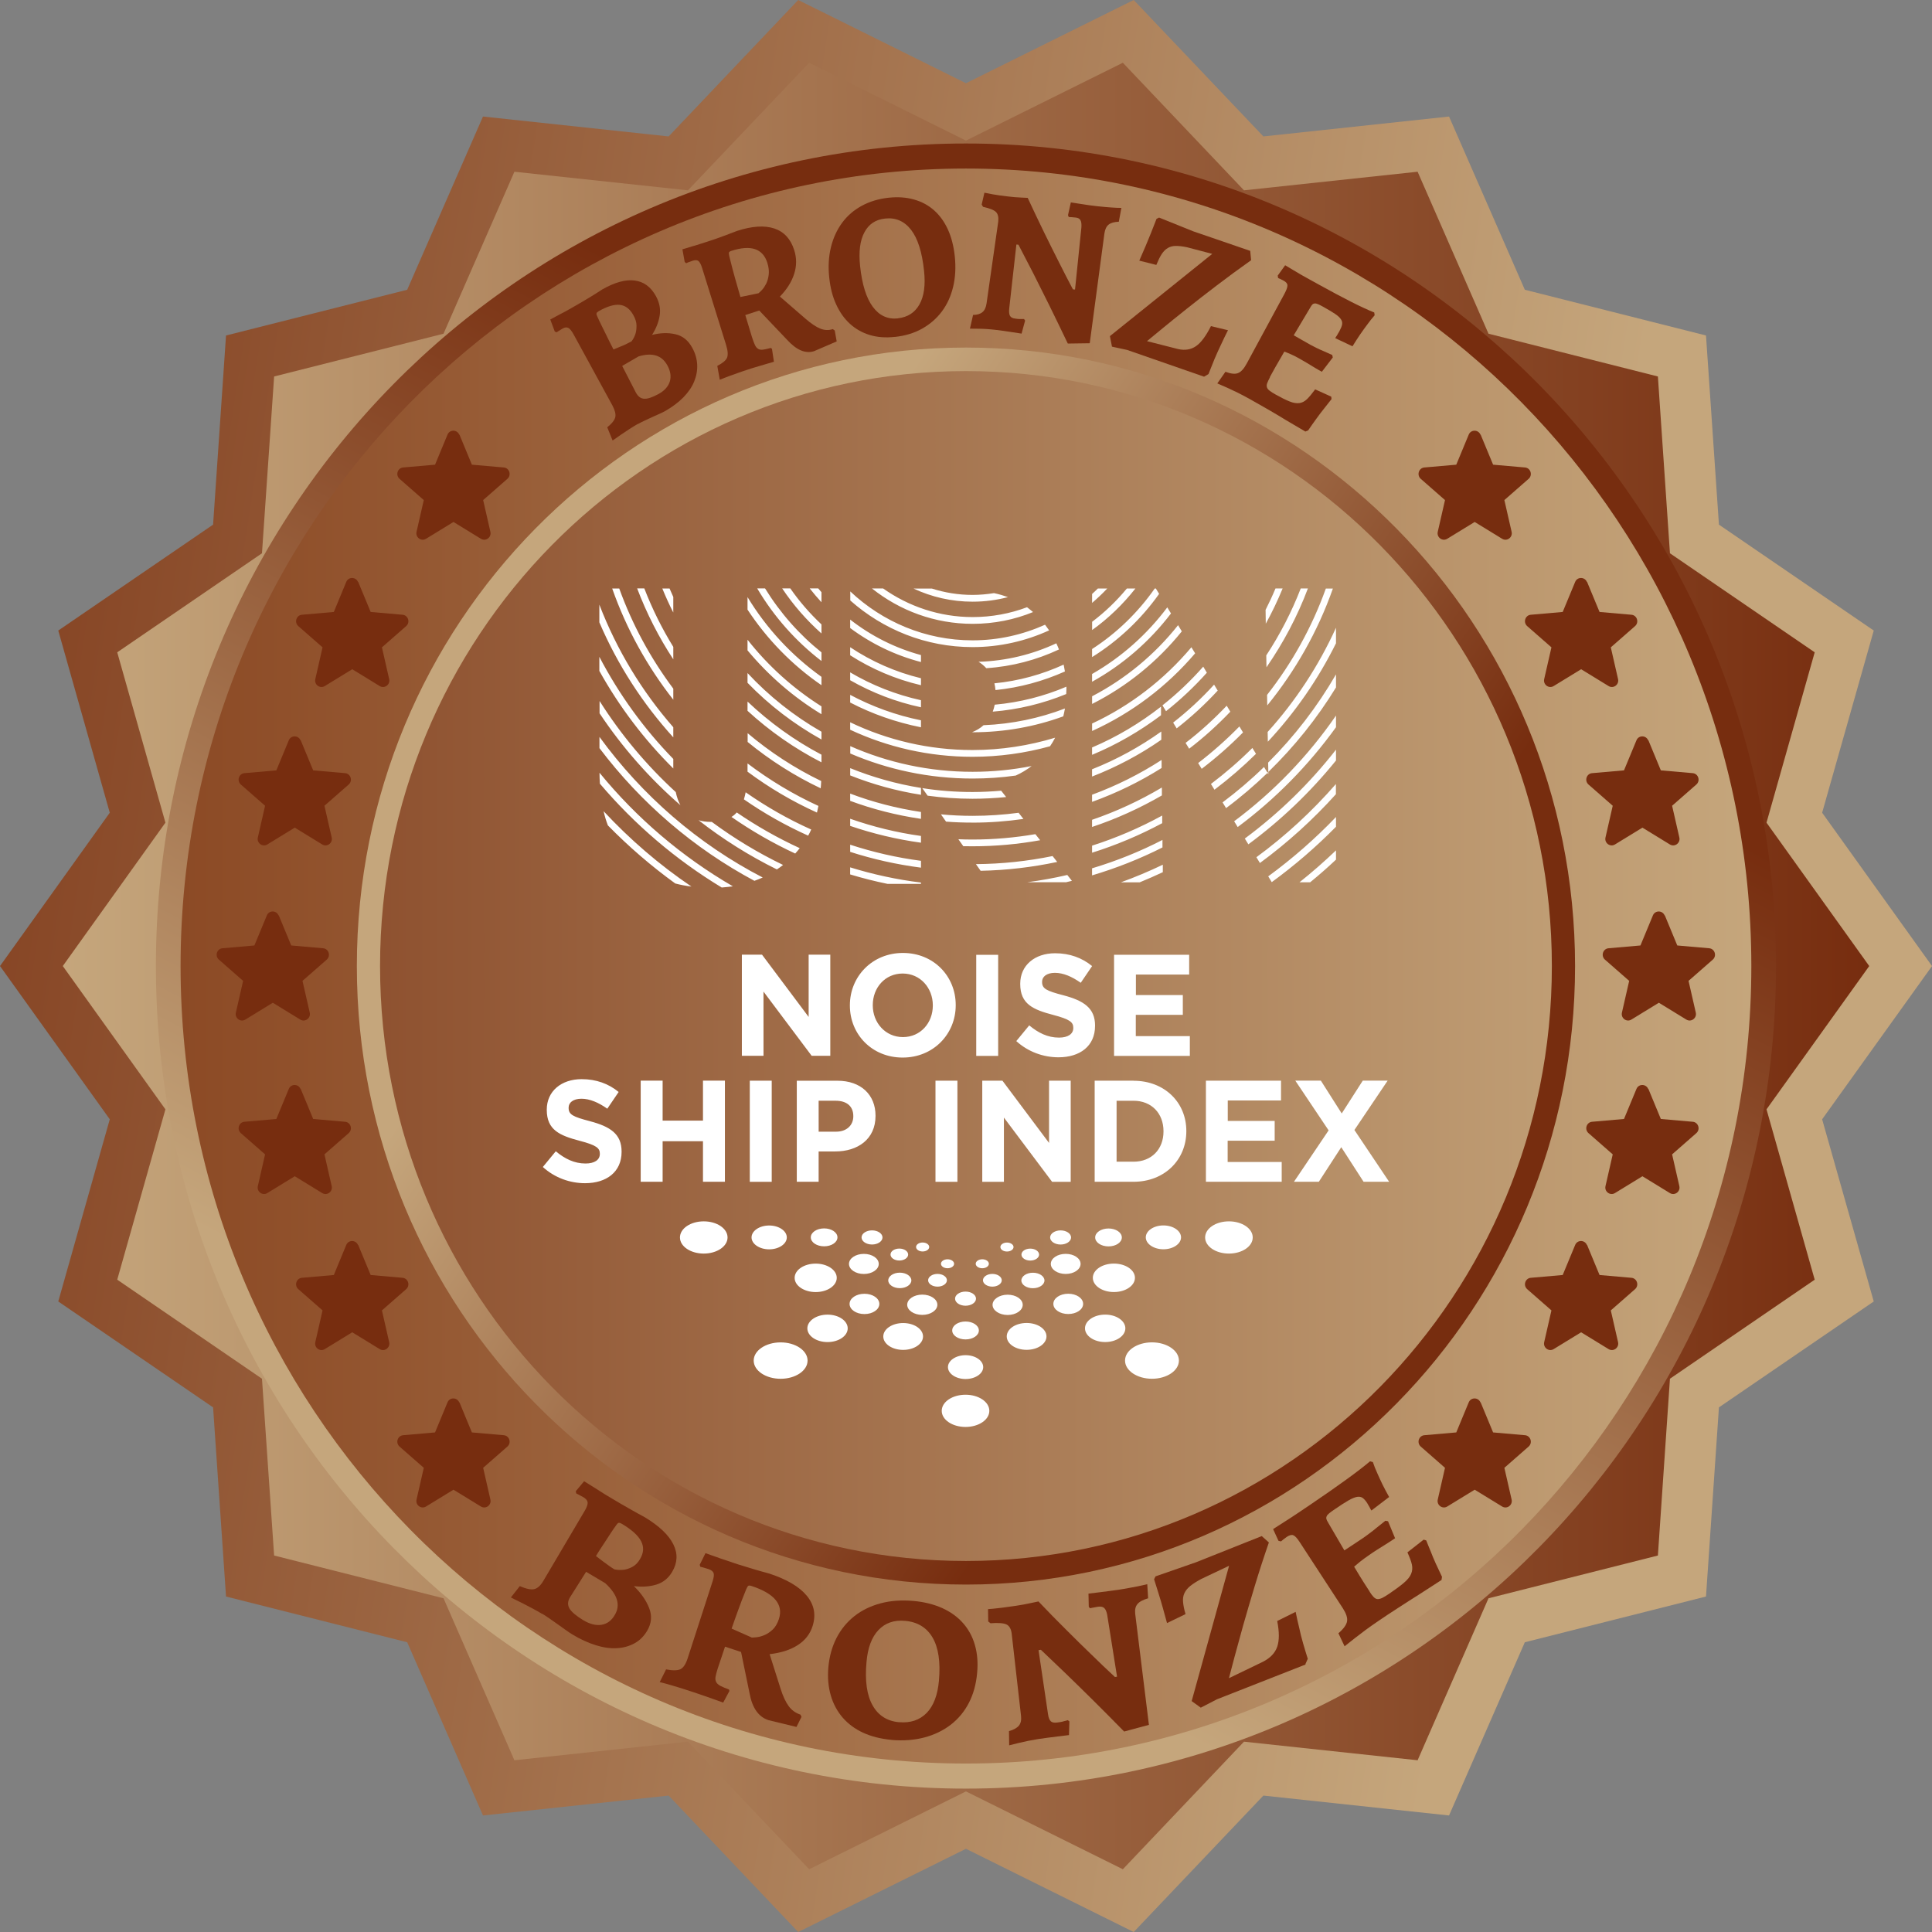
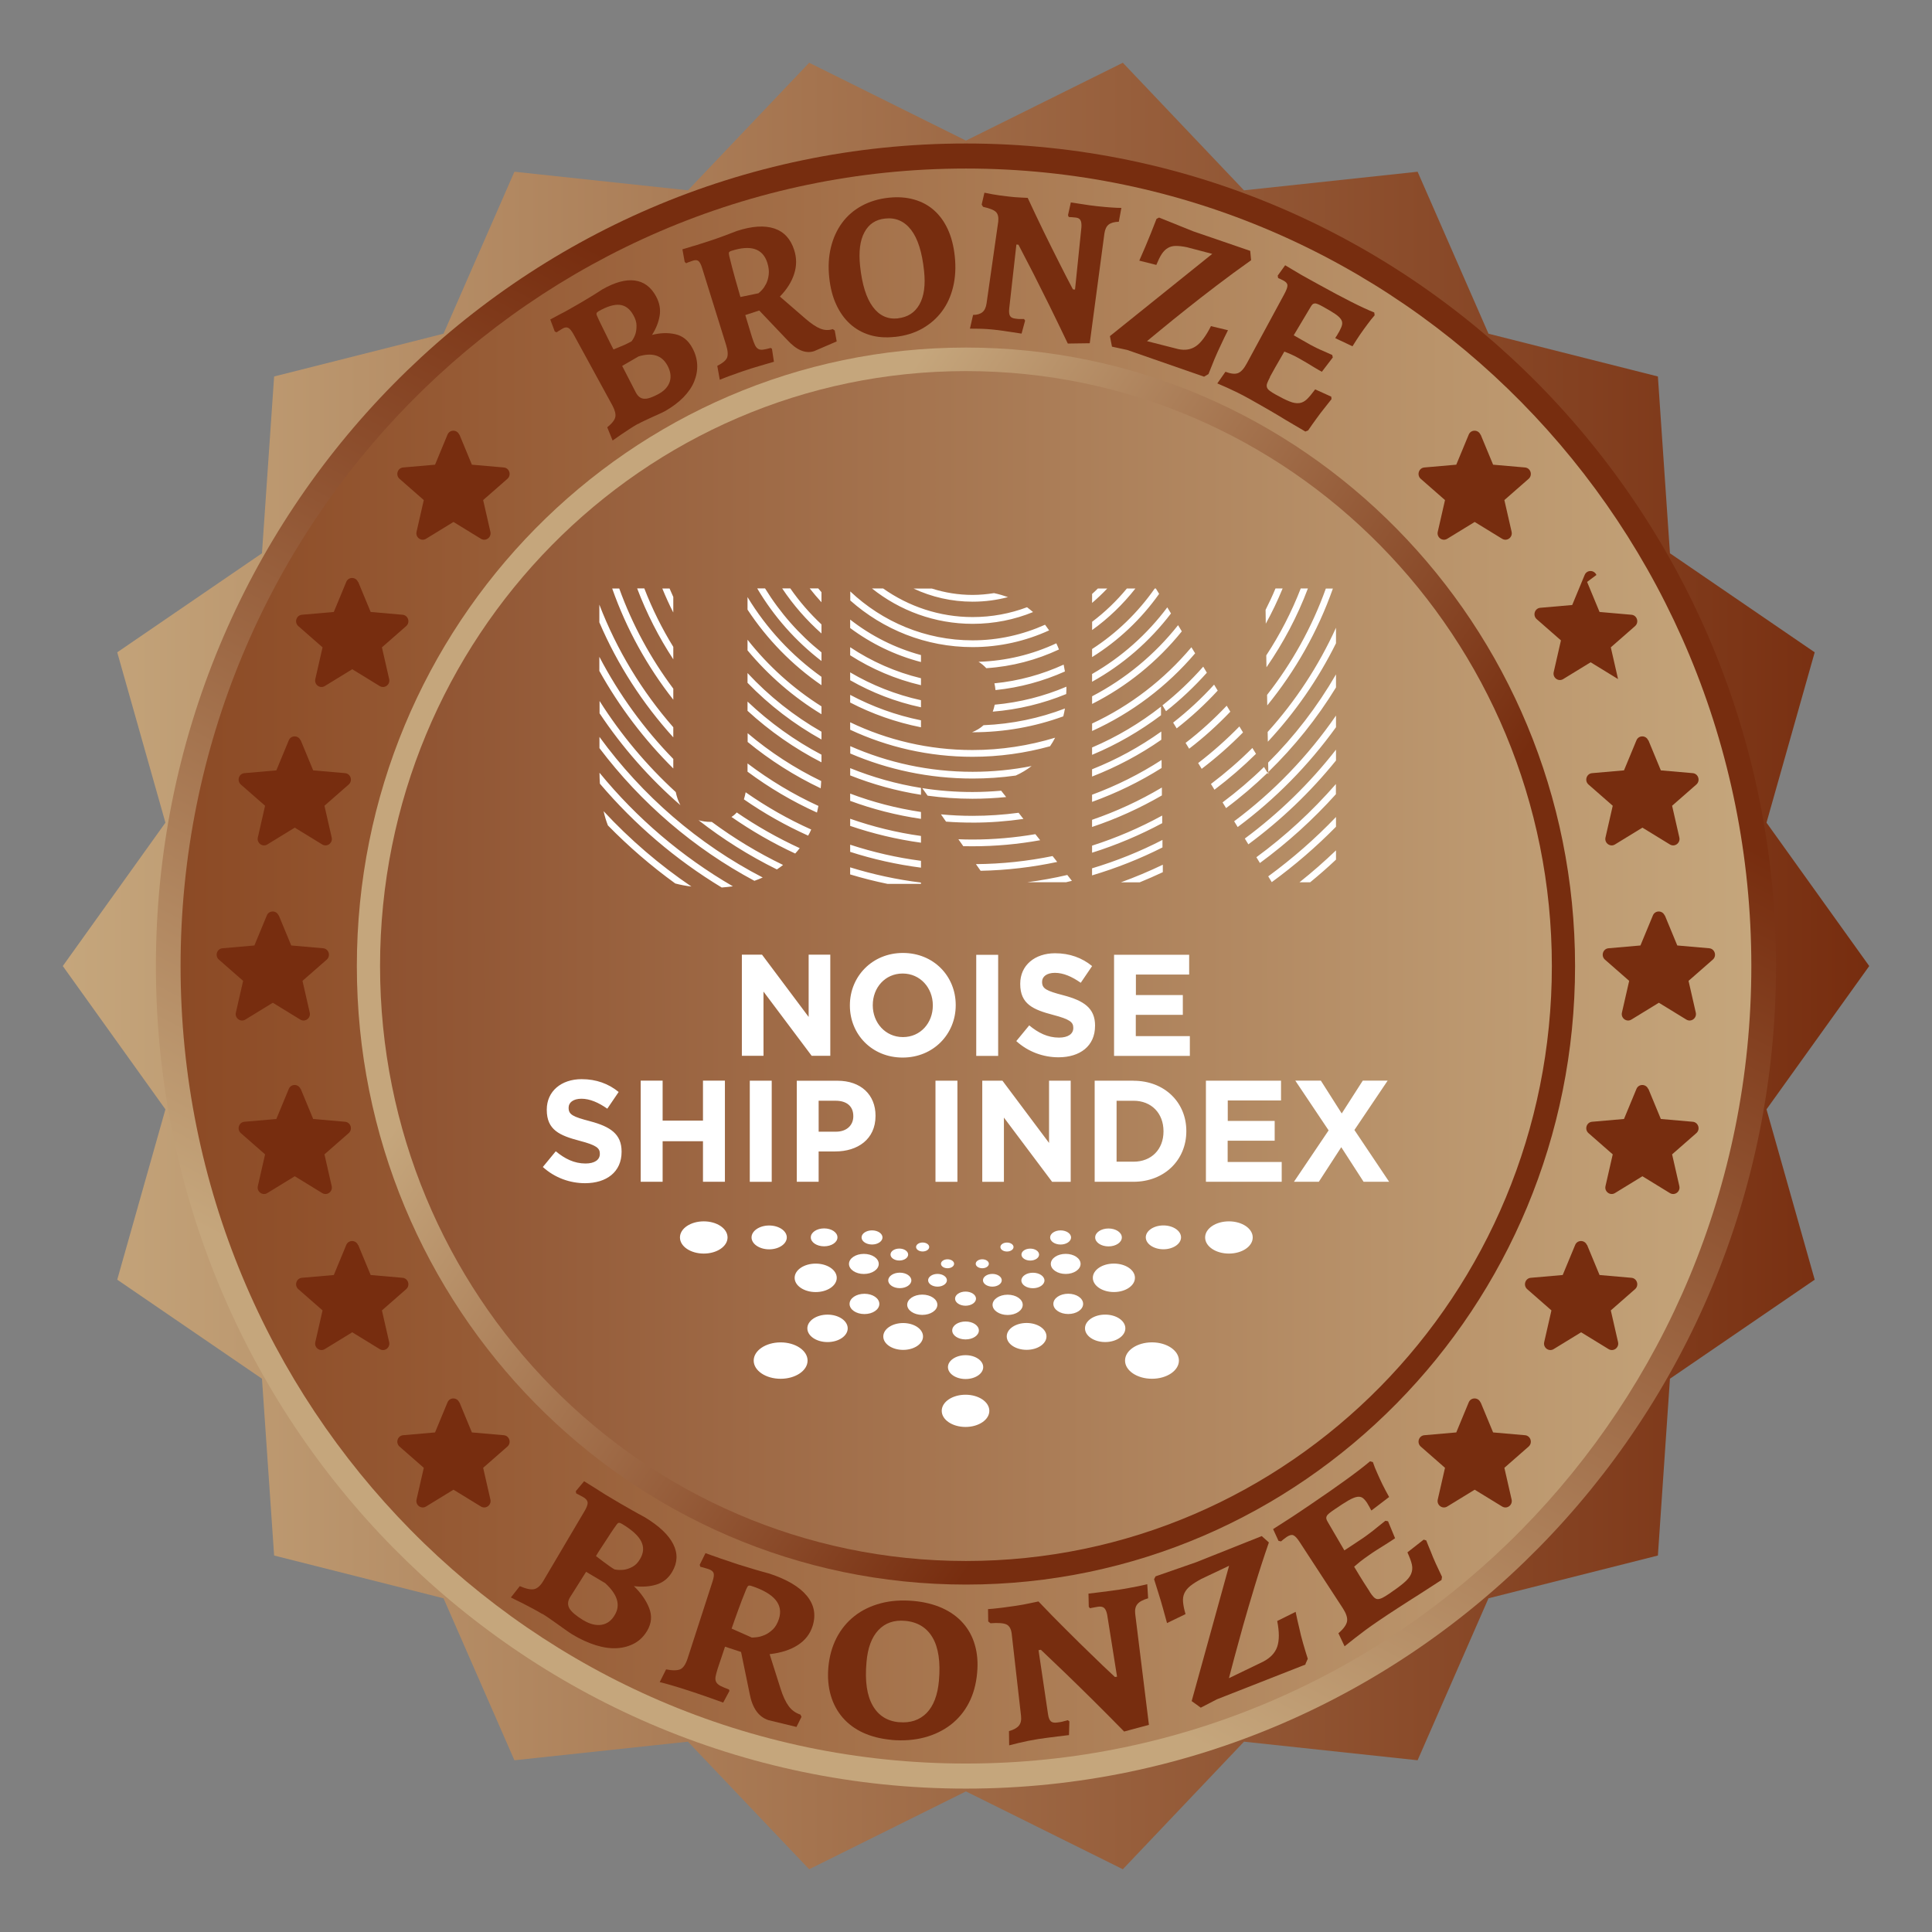
<svg xmlns="http://www.w3.org/2000/svg" xmlns:xlink="http://www.w3.org/1999/xlink" fill="none" height="88" viewBox="0 0 88 88" width="88">
  <rect x="0" y="0" width="88" height="88" fill="#808080" stroke="none" />
  <linearGradient id="a" gradientUnits="userSpaceOnUse" x1="-22.534" x2="107.98" y1="33.377" y2="53.584">
    <stop offset=".04" stop-color="#772d0f" />
    <stop offset=".71" stop-color="#c5a67c" />
  </linearGradient>
  <linearGradient id="b">
    <stop offset="0" stop-color="#c5a67c" />
    <stop offset="1" stop-color="#772d0f" />
  </linearGradient>
  <linearGradient id="c" gradientUnits="userSpaceOnUse" x1="2.859" x2="85.141" xlink:href="#b" y1="44.002" y2="44.002" />
  <linearGradient id="d" gradientUnits="userSpaceOnUse" x1="32.061" x2="54.052" xlink:href="#b" y1="67.79" y2="25.284" />
  <linearGradient id="e" gradientUnits="userSpaceOnUse" x1="8.225" x2="79.77" y1="44.002" y2="44.002">
    <stop offset="0" stop-color="#8c4a25" />
    <stop offset="1" stop-color="#c5a67c" />
  </linearGradient>
  <linearGradient id="f" gradientUnits="userSpaceOnUse" x1="29.778" x2="57.017" xlink:href="#b" y1="34.006" y2="52.571" />
  <linearGradient id="g" gradientUnits="userSpaceOnUse" x1="76.992" x2="-8.787" xlink:href="#b" y1="44.002" y2="44.002" />
-   <path d="m43.998 3.791 7.641-3.791 5.906 6.214 8.457-.906 3.452 7.89 8.252 2.083.589 8.615 7.052 4.824-2.351 8.298 5.005 6.984-5.005 6.98 2.351 8.298-7.052 4.824-.589 8.615-8.252 2.083-3.452 7.89-8.457-.906-5.906 6.214-7.641-3.791-7.641 3.791-5.901-6.214-8.457.906-3.452-7.89-8.252-2.083-.589-8.615-7.052-4.824 2.346-8.298-5-6.98 5-6.984-2.346-8.298 7.052-4.824.589-8.615 8.252-2.083 3.452-7.89 8.457.906 5.901-6.214z" fill="url(#a)" />
  <path d="m43.998 6.404 7.146-3.546 5.518 5.811 7.908-.847 3.229 7.378 7.716 1.948.549 8.053 6.593 4.511-2.195 7.759 4.679 6.531-4.679 6.527 2.195 7.759-6.593 4.511-.549 8.053-7.716 1.948-3.229 7.378-7.908-.847-5.518 5.811-7.146-3.546-7.141 3.546-5.522-5.811-7.904.847-3.229-7.378-7.716-1.948-.553-8.053-6.593-4.511 2.195-7.759-4.675-6.527 4.675-6.531-2.195-7.759 6.593-4.511.553-8.053 7.716-1.948 3.229-7.378 7.904.847 5.522-5.811z" fill="url(#c)" />
  <path d="m43.998 81.469c20.378 0 36.897-16.774 36.897-37.467s-16.519-37.466-36.897-37.466-36.897 16.774-36.897 37.466 16.519 37.467 36.897 37.467z" fill="url(#d)" />
  <path d="m43.998 80.327c19.757 0 35.773-16.263 35.773-36.325 0-20.062-16.016-36.325-35.773-36.325-19.757 0-35.773 16.263-35.773 36.325 0 20.062 16.016 36.325 35.773 36.325z" fill="url(#e)" />
  <path d="m24.702 73.515c-.138-.082-.29-.168-.451-.254-.161-.086-.317-.168-.468-.245-.174-.082-.344-.168-.513-.254l.406-.516c.294.127.513.172.66.136.147-.036.285-.159.41-.371l1.896-3.211c.089-.154.129-.276.125-.362-.009-.086-.071-.168-.192-.24-.031-.018-.067-.036-.107-.059-.04-.018-.076-.041-.107-.059-.04-.018-.08-.036-.116-.059l-.018-.1.379-.453c.187.118.361.227.522.326.143.095.285.181.428.272.143.086.259.159.348.208.08.05.205.122.366.217.161.095.326.186.491.281.192.109.393.222.607.335.651.394 1.084.802 1.298 1.228.214.426.196.842-.049 1.259-.17.29-.41.485-.714.58-.308.095-.651.118-1.03.072.326.317.558.648.696 1.001.138.353.107.693-.089 1.028-.147.249-.335.439-.571.571-.236.131-.504.208-.803.226-.299.018-.624-.027-.972-.136-.348-.109-.709-.272-1.079-.498-.089-.054-.187-.122-.308-.208-.116-.086-.236-.172-.361-.258-.125-.086-.245-.172-.361-.254-.116-.082-.223-.149-.317-.208zm1.994-1.921-.74 1.173c-.103.177-.107.34-.018.498.094.154.299.331.616.525.308.186.589.258.843.217.254-.041.46-.19.611-.457.263-.448.116-.928-.442-1.44zm.446-.72c.129.1.245.19.352.267.094.072.187.14.281.204.094.063.165.113.218.14.147.027.285.032.428.014.12-.018.25-.059.384-.131.134-.072.254-.19.352-.362.165-.281.178-.548.045-.806s-.424-.521-.87-.788c-.062-.036-.112-.054-.143-.05-.036.004-.071.036-.112.095-.08.109-.161.227-.245.353-.085.127-.17.258-.25.385-.085.127-.165.249-.241.367-.076.118-.143.222-.192.308z" fill="#772d0f" />
  <path d="m33.025 75.001-.335 1.001c-.049.154-.08.276-.098.371-.018.095-.004.177.031.245s.103.122.192.172c.094.05.223.1.388.163l.022.068-.285.53c-.201-.072-.37-.136-.517-.186-.147-.05-.299-.104-.455-.159-.161-.054-.299-.104-.415-.14-.161-.054-.326-.109-.5-.163-.174-.054-.335-.104-.482-.145-.174-.05-.348-.1-.522-.14l.29-.58c.303.059.522.054.656-.009.134-.068.241-.231.326-.494l1.137-3.51c.058-.177.071-.303.045-.376-.027-.072-.102-.136-.236-.181-.036-.014-.076-.023-.12-.036-.045-.013-.085-.023-.12-.036-.045-.009-.085-.018-.129-.032l-.027-.091.263-.53c.165.063.33.118.5.177.138.05.281.104.428.149.147.05.277.091.379.127.103.036.245.082.428.136.183.054.361.109.535.163.205.059.419.122.642.181.798.263 1.369.602 1.704 1.01.335.408.424.865.263 1.377-.116.367-.344.657-.678.87-.335.217-.763.353-1.28.412l.5 1.576c.107.34.228.598.366.788.134.186.317.317.54.39l.045.104-.228.457-1.271-.308c-.46-.149-.745-.562-.865-1.223l-.388-1.884-.727-.24zm1.2-.412c.062 0 .147-.005.259-.018.112-.014.232-.05.357-.104.125-.054.245-.14.366-.254.116-.113.205-.272.272-.471.21-.657-.201-1.155-1.236-1.499-.076-.027-.129-.027-.156-.014-.027.018-.058.068-.094.149-.147.358-.268.675-.37.96-.103.285-.205.566-.299.842l.91.403z" fill="#772d0f" />
  <path d="m40.608 79.249c-.486-.045-.919-.154-1.294-.326s-.682-.403-.932-.689c-.245-.285-.428-.621-.54-1.006s-.152-.811-.112-1.277c.045-.503.17-.951.375-1.35.205-.394.477-.725.816-.992.339-.267.736-.458 1.191-.58s.95-.154 1.49-.109c.495.045.932.154 1.316.326.379.172.696.399.946.684.25.281.433.616.54.996.112.381.147.806.103 1.273-.045.512-.17.965-.375 1.363-.205.399-.482.729-.825.996-.344.263-.741.458-1.2.58s-.959.159-1.508.113zm.344-.806c.517.045.932-.095 1.253-.417.317-.326.504-.815.562-1.472.076-.852-.022-1.508-.29-1.966-.268-.457-.687-.711-1.253-.761-.499-.045-.905.095-1.213.421s-.491.815-.544 1.472c-.076.847.018 1.499.281 1.961.259.462.665.716 1.209.765z" fill="#772d0f" />
  <path d="m50.88 76.369-.451-2.831c-.031-.145-.076-.245-.138-.299-.062-.054-.156-.072-.281-.054-.08.014-.156.027-.227.041-.071.013-.12.023-.138.027l-.053-.068-.013-.598.522-.063c.147-.018.299-.036.455-.059.161-.023.299-.041.424-.059.129-.018.272-.045.424-.072.152-.027.285-.054.41-.077.143-.027.29-.063.442-.1l.04.643c-.232.068-.397.154-.486.263-.089.104-.125.254-.103.444l.625 5.059-1.129.303c-.517-.53-1.004-1.015-1.459-1.468-.455-.448-.856-.843-1.204-1.178-.406-.39-.781-.747-1.129-1.078l-.107.018.433 2.921c.022.159.067.263.129.322.062.054.165.072.303.05.027-.004.071-.009.125-.018.053-.009.107-.018.156-.036.058-.014.116-.032.183-.05l.076.054-.018.625-.522.063c-.147.018-.299.036-.464.059-.165.023-.303.041-.419.059-.143.023-.294.05-.455.082-.156.032-.299.063-.428.095-.152.036-.294.072-.437.109l-.009-.648c.214-.059.361-.141.451-.249s.12-.258.098-.448l-.428-3.768c-.031-.204-.112-.335-.236-.394s-.37-.082-.727-.054l-.103-.082-.009-.562c.147-.009.294-.023.437-.041.125-.014.259-.027.401-.05.147-.018.285-.041.424-.059.116-.018.236-.036.357-.059.12-.023.232-.045.335-.068.12-.027.236-.05.344-.072.428.453.852.883 1.267 1.295.415.417.785.779 1.115 1.096.384.376.749.725 1.102 1.051l.107-.018z" fill="#772d0f" />
  <path d="m59.467 75.816-4.037 1.585-.736.381-.415-.299 1.704-6.164-1.262.598c-.21.113-.375.217-.5.317-.125.1-.214.208-.272.331s-.076.258-.062.408c.013.149.049.335.112.548l-.843.408c-.062-.217-.125-.444-.187-.679-.053-.199-.12-.412-.192-.648-.071-.231-.143-.453-.21-.67l.067-.131 1.847-.643 2.989-1.191.326.29c-.236.679-.451 1.345-.647 1.993-.196.648-.37 1.241-.526 1.789-.152.548-.285 1.033-.397 1.449s-.192.734-.25.951l1.548-.747c.335-.172.553-.399.651-.684.098-.285.098-.675 0-1.173l.839-.417c.049.245.103.489.165.738.045.217.103.448.174.693s.143.485.214.707l-.107.24z" fill="#772d0f" />
  <path d="m62.384 72.501c.071.109.129.186.187.245.054.054.112.086.17.091.058.004.134-.014.219-.054.085-.041.192-.109.321-.195.281-.19.5-.353.66-.489s.272-.267.33-.403c.058-.136.071-.272.04-.426-.031-.149-.103-.335-.205-.562l.741-.58.116.036c.062.163.134.335.21.516.058.159.134.335.223.534.089.195.187.399.285.607l-.022.145c-.339.222-.678.439-1.017.657-.299.186-.611.39-.941.602s-.638.417-.923.611c-.205.14-.401.276-.584.412s-.344.258-.482.367c-.161.131-.317.254-.468.371l-.281-.593c.236-.204.366-.385.393-.543.027-.159-.036-.353-.187-.589l-1.976-3.03c-.112-.172-.205-.272-.285-.303-.08-.032-.178-.004-.299.077-.031.023-.058.041-.085.063-.027.023-.053.041-.085.064-.027.027-.058.05-.094.077l-.112-.027-.245-.534c.192-.122.388-.249.593-.38.174-.109.357-.231.553-.362.196-.131.379-.258.558-.376 1.289-.874 2.195-1.531 2.712-1.97l.129.036c.053.163.12.331.201.507.067.154.147.326.236.512.094.186.192.376.303.571l-.807.616c-.027-.041-.053-.086-.071-.127-.022-.032-.04-.068-.062-.109-.022-.041-.04-.072-.058-.1-.071-.113-.143-.19-.21-.24-.067-.045-.152-.063-.254-.045s-.236.072-.393.163c-.161.091-.366.226-.62.399-.112.072-.192.136-.25.181s-.098.091-.116.131c-.022.041-.027.082-.018.127.009.041.036.095.071.154l.749 1.282c.098-.063.232-.154.401-.263s.321-.213.455-.303c.071-.05.17-.118.281-.204.116-.086.228-.172.335-.263.125-.1.259-.208.397-.317l.12.023.321.774c-.138.095-.281.186-.424.276-.125.077-.259.159-.397.249s-.268.172-.379.254c-.138.095-.268.19-.384.281-.116.095-.21.172-.281.235.178.303.326.539.437.716.112.177.201.317.272.421z" fill="#772d0f" />
  <path d="m43.998 72.175c15.323 0 27.744-12.613 27.744-28.172 0-15.559-12.421-28.172-27.744-28.172-15.322 0-27.744 12.613-27.744 28.172 0 15.559 12.421 28.172 27.744 28.172z" fill="url(#f)" />
  <path d="m29.06 19.304c-.12.068-.245.145-.379.231-.134.086-.259.168-.375.249-.134.095-.268.19-.402.281l-.245-.602c.214-.172.335-.326.366-.462.031-.136-.013-.312-.129-.53l-1.771-3.243c-.085-.154-.165-.254-.236-.29-.071-.041-.161-.032-.263.027-.027.014-.058.032-.089.054-.031.023-.062.041-.089.054-.031.023-.062.045-.094.063l-.085-.036-.205-.548c.165-.086.321-.172.464-.249.129-.063.254-.131.379-.204.125-.072.227-.127.303-.172.071-.041.174-.1.312-.181s.277-.163.415-.249c.161-.1.33-.204.5-.317.567-.322 1.057-.457 1.472-.403.415.054.736.29.968.711.161.294.219.589.17.888-.049.299-.165.593-.348.879.375-.095.727-.109 1.062-.032.33.072.589.281.772.621.138.249.21.507.223.765.013.263-.036.521-.138.77-.103.254-.268.489-.491.72-.223.226-.495.43-.816.616-.076.041-.17.09-.285.14-.116.05-.227.1-.343.154-.116.054-.232.109-.339.159-.112.05-.205.1-.29.149zm-1.111-3.388c.129-.05.245-.1.348-.145.094-.036.183-.077.272-.122s.152-.077.196-.1c.08-.104.138-.217.178-.34.036-.109.049-.236.049-.381 0-.149-.049-.308-.147-.48-.156-.281-.361-.435-.616-.462-.254-.027-.575.068-.963.29-.053.032-.085.063-.094.091-.009.032 0 .077.031.14.054.122.112.254.183.39.067.136.134.272.201.408.067.136.134.267.192.39.062.127.116.231.165.322zm.388.747.629 1.223c.098.177.223.272.384.276.156.009.375-.068.656-.222.268-.149.433-.34.504-.566.067-.227.031-.476-.116-.738-.25-.453-.682-.589-1.307-.403l-.749.435z" fill="#772d0f" />
  <path d="m33.948 14.353.303 1.001c.049.149.094.272.134.358.04.086.089.145.152.181.062.036.134.045.223.032.089-.013.205-.036.348-.077l.054.041.089.589c-.174.05-.326.095-.451.131-.125.036-.259.077-.397.118-.138.041-.259.077-.357.113-.138.045-.281.091-.428.145-.147.054-.281.1-.406.145-.147.054-.29.109-.428.168l-.112-.634c.236-.118.384-.24.442-.367.053-.127.04-.322-.04-.58l-1.088-3.492c-.053-.177-.112-.285-.17-.335-.058-.045-.143-.054-.254-.018-.031.009-.062.023-.103.036-.036.018-.071.027-.103.036-.036.018-.067.032-.103.045l-.067-.059-.103-.575c.143-.041.29-.082.433-.131.12-.032.245-.068.375-.113.129-.041.236-.077.326-.104s.21-.068.366-.122c.152-.054.303-.109.451-.163.17-.063.348-.131.535-.204.682-.222 1.249-.258 1.695-.113.446.149.749.476.91.983.116.362.116.725 0 1.083-.112.358-.33.707-.651 1.037l1.173 1.015c.254.217.473.367.665.444s.384.086.571.023l.089.063.089.498-1.03.444c-.393.127-.803-.05-1.236-.525l-1.262-1.327-.625.204zm.602-.997c.04-.032.098-.086.165-.159s.129-.168.187-.281c.053-.113.094-.249.112-.408.018-.159 0-.335-.062-.534-.205-.652-.749-.833-1.637-.548-.067.023-.103.045-.112.077s-.004.091.018.177c.089.371.178.702.259.992s.165.575.245.856l.83-.172z" fill="#772d0f" />
  <path d="m40.755 15.345c-.415.045-.794.018-1.137-.086-.344-.104-.642-.272-.901-.507s-.468-.53-.629-.883c-.165-.353-.268-.761-.317-1.223-.054-.498-.027-.96.076-1.381.103-.421.272-.793.508-1.114.236-.322.535-.58.892-.774.357-.195.767-.322 1.227-.371.424-.045.807-.018 1.16.082.352.1.656.263.914.494.259.231.468.521.629.874s.263.761.312 1.218c.053.503.027.969-.076 1.395-.103.426-.272.797-.513 1.119-.241.322-.54.58-.901.783s-.776.326-1.24.376zm.147-.847c.442-.05.767-.258.977-.63.21-.371.281-.883.21-1.535-.089-.847-.285-1.468-.589-1.862-.303-.394-.7-.571-1.187-.516-.428.045-.745.254-.941.63-.201.371-.263.883-.196 1.531.089.838.281 1.458.58 1.861.299.403.682.575 1.146.525z" fill="#772d0f" />
  <path d="m48.967 13.18.29-2.831c.009-.145-.004-.254-.045-.322-.04-.068-.112-.109-.219-.118-.067-.009-.134-.014-.196-.018-.062 0-.103-.005-.12-.009l-.031-.082.129-.58c.147.023.299.045.446.068.125.018.254.041.388.059.134.018.259.032.361.045.112.014.232.023.366.036.134.014.25.018.357.027.125.009.254.014.384.014l-.116.63c-.21.009-.361.05-.464.131-.098.077-.165.213-.192.399l-.669 5.005-.999.014c-.303-.634-.589-1.223-.856-1.766-.272-.544-.508-1.019-.714-1.427-.245-.475-.468-.91-.678-1.309l-.094-.009-.326 2.912c-.018.159-.004.272.036.34.04.068.12.109.236.122.027 0 .062.009.107.014.045.005.094.009.134.005h.161l.049.072-.161.593c-.147-.023-.294-.045-.446-.068-.125-.018-.254-.041-.393-.059-.138-.018-.259-.036-.357-.045-.125-.014-.254-.027-.393-.036-.138-.009-.263-.014-.375-.014-.134 0-.259 0-.388-.004l.143-.625c.187 0 .33-.045.428-.127.098-.082.161-.217.187-.403l.531-3.719c.022-.204-.013-.349-.103-.439s-.285-.168-.589-.236l-.062-.104.125-.539c.12.027.245.05.37.072.107.018.218.036.343.054.125.018.245.032.361.045.098.009.201.023.308.032.107.009.201.014.29.018.107.005.205.009.299.014.25.539.495 1.055.74 1.558.245.498.464.942.66 1.327.227.453.446.879.66 1.282l.094.009z" fill="#772d0f" />
  <path d="m54.841 17.157-3.501-1.218-.691-.149-.094-.48 4.661-3.746-1.155-.303c-.196-.041-.366-.059-.504-.059s-.259.032-.366.095c-.107.063-.196.154-.277.276-.08.122-.161.29-.245.494l-.776-.195c.085-.204.178-.417.277-.639.08-.186.165-.394.254-.616.089-.222.174-.439.254-.648l.116-.059 1.552.625 2.6.892.04.426c-.544.385-1.066.77-1.566 1.15-.5.381-.959.738-1.374 1.069-.415.331-.781.625-1.093.883-.312.258-.549.453-.709.584l1.423.362c.312.068.584.023.812-.136s.455-.467.678-.91l.776.186c-.112.217-.218.444-.326.675-.094.195-.192.412-.29.643-.098.236-.187.462-.272.679l-.205.122z" fill="#772d0f" />
  <path d="m57.847 17.18c-.058.113-.103.204-.129.276-.027.072-.027.136-.009.19.018.054.058.104.125.154.067.05.156.109.272.172.25.14.46.245.629.312.165.068.312.091.442.077.129-.014.245-.077.352-.177.107-.104.232-.254.375-.449l.732.331.013.113c-.107.136-.223.281-.339.43-.107.131-.219.281-.344.453-.125.172-.254.353-.384.544l-.125.05c-.299-.172-.593-.349-.892-.525-.259-.159-.531-.322-.821-.489-.29-.168-.566-.322-.821-.467-.187-.104-.366-.199-.54-.285-.174-.086-.33-.159-.468-.222-.161-.068-.317-.136-.468-.204l.37-.53c.25.095.442.113.575.059.138-.054.272-.204.402-.448l1.708-3.157c.094-.177.143-.308.138-.39 0-.082-.058-.149-.17-.213-.027-.014-.053-.027-.08-.041-.027-.013-.053-.023-.08-.041-.031-.009-.062-.023-.094-.041l-.018-.109.339-.471c.165.1.339.204.517.308.152.09.312.186.491.281.174.095.343.19.499.276 1.16.643 2.012 1.073 2.551 1.286l.018.127c-.112.127-.223.267-.335.421-.098.131-.21.285-.326.453-.116.172-.232.349-.348.539l-.785-.371c.022-.045.049-.086.076-.122.018-.032.04-.068.062-.109.022-.036.045-.068.058-.1.062-.118.103-.213.116-.294s0-.159-.054-.235c-.049-.077-.143-.163-.272-.249-.129-.086-.312-.195-.54-.322-.098-.054-.178-.095-.236-.118-.058-.023-.107-.036-.147-.032-.04.005-.076.018-.107.05-.031.032-.062.077-.094.136l-.754 1.264c.089.05.205.118.357.204.147.086.285.163.406.231.067.036.152.082.263.136.112.054.219.104.33.149.125.054.259.113.397.177l.027.113-.499.652c-.125-.068-.25-.14-.375-.217-.107-.068-.223-.136-.344-.208-.12-.072-.236-.136-.339-.195-.125-.072-.245-.131-.361-.181-.116-.05-.214-.091-.29-.118-.174.299-.312.539-.415.72-.098.181-.178.326-.241.435z" fill="#772d0f" />
  <path d="m43.998 71.101c14.739 0 26.687-12.133 26.687-27.099 0-14.966-11.948-27.099-26.687-27.099-14.739 0-26.687 12.133-26.687 27.099 0 14.966 11.948 27.099 26.687 27.099z" fill="url(#g)" />
  <path d="m43.159 57.767c.165 0 .299-.091.299-.204 0-.113-.134-.204-.299-.204-.165 0-.299.091-.299.204 0 .113.134.204.299.204zm1.882-.204c0-.113-.134-.204-.299-.204s-.299.091-.299.204c0 .113.134.204.299.204s.299-.091.299-.204zm2.899-18.57c-1.128.231-2.297.358-3.488.367l.214.303c1.191-.023 2.36-.163 3.488-.403l-.21-.267zm-3.14-5.961c-.147.136-.326.24-.526.322h.027c1.45 0 2.837-.254 4.13-.725.031-.118.053-.235.076-.358-1.16.444-2.404.707-3.702.761zm.665 10.458h-.999v4.606h.999zm-2.855 10.34h.999v-4.606h-.999zm1.369 5c-.263 0-.477.145-.477.322 0 .177.214.322.477.322.263 0 .477-.145.477-.322 0-.177-.214-.322-.477-.322zm4.79-5v-4.606h-.986v2.835l-2.123-2.835h-.919v4.606h.986v-2.926l2.195 2.926zm-2.939-17.524-.228-.29c-.428.036-.865.059-1.307.059-.776 0-1.543-.059-2.288-.177l.245.344c.669.091 1.351.14 2.043.14.517 0 1.026-.027 1.53-.077zm-1.53 1.164c.785 0 1.557-.059 2.315-.168l-.219-.281c-.687.091-1.383.14-2.092.14-.486 0-.968-.023-1.445-.068l.232.331c.402.032.807.045 1.213.045zm1.267 19.331c0 .113.134.204.299.204.165 0 .299-.091.299-.204 0-.113-.134-.204-.299-.204-.165 0-.299.091-.299.204zm-2.195 3.8c0 .227.272.408.607.408.335 0 .607-.181.607-.408 0-.226-.272-.408-.607-.408-.335 0-.607.181-.607.408zm3.787-22.606c-.932.159-1.887.245-2.859.245-.218 0-.433-.004-.647-.014l.223.317c.143 0 .281.004.424.004 1.048 0 2.079-.095 3.078-.276zm-1.945-5.58c1.178-.095 2.302-.371 3.35-.802 0-.068.009-.131.009-.199 0-.045 0-.09 0-.136-1.021.435-2.119.716-3.265.82-.022.113-.053.217-.089.317zm-3.265-2.577c-1.187-.322-2.275-.874-3.225-1.617v.385c.955.711 2.043 1.241 3.225 1.549v-.322zm5.879 4.153c.085-.127.165-.254.232-.39-1.191.362-2.458.562-3.765.562-1.989 0-3.881-.453-5.571-1.264v.34c1.699.793 3.586 1.232 5.571 1.232 1.222 0 2.404-.168 3.533-.48zm-1.566 1.336c.263-.118.504-.263.727-.435-.87.172-1.771.263-2.69.263-1.976 0-3.863-.417-5.571-1.169v.335c1.713.734 3.595 1.141 5.571 1.141.665 0 1.32-.045 1.963-.136zm-4.313-3.433c-1.151-.254-2.235-.684-3.225-1.268v.358c.995.566 2.074.987 3.225 1.232v-.317zm0 .915c-1.142-.231-2.221-.625-3.225-1.159v.349c1.004.521 2.087.901 3.225 1.128zm0 6.4c-1.111-.145-2.186-.394-3.225-.734v.326c1.039.335 2.114.575 3.225.72zm0-1.132c-1.111-.154-2.19-.421-3.225-.784v.326c1.035.353 2.114.612 3.225.765v-.313zm0-1.092c-1.115-.168-2.195-.448-3.225-.838v.331c1.03.381 2.11.657 3.225.82zm0-6.092c-1.164-.281-2.253-.765-3.225-1.413v.367c.977.625 2.065 1.092 3.225 1.363zm3.961-3.696c-.192-.068-.401-.131-.633-.181-.317.05-.647.082-.977.082-.647 0-1.271-.104-1.855-.29h-.834c.821.385 1.731.598 2.69.598.558 0 1.097-.072 1.61-.208zm-.981 3.238c1.173-.077 2.288-.376 3.305-.852-.036-.095-.076-.19-.12-.281-1.084.507-2.279.802-3.542.842.134.082.25.181.352.29zm2.128-2.554c-.089-.077-.183-.149-.277-.222-.772.29-1.606.448-2.475.448-1.517 0-2.922-.485-4.081-1.304h-.508c1.267 1.01 2.859 1.612 4.59 1.612.972 0 1.905-.19 2.756-.539zm.727.829c-.058-.086-.12-.172-.183-.254-1.012.453-2.128.711-3.301.711-2.15 0-4.108-.847-5.571-2.228v.412c1.494 1.323 3.439 2.124 5.571 2.124 1.24 0 2.422-.276 3.484-.761zm-.455 28.435c0-.149-.178-.272-.402-.272s-.401.122-.401.272c0 .149.178.272.401.272s.402-.122.402-.272zm-1.985-25.713c1.115-.113 2.177-.408 3.162-.847-.018-.104-.036-.208-.058-.312-.981.448-2.038.743-3.154.852.022.095.04.199.049.303zm-3.394 4.457c-1.12-.181-2.199-.485-3.225-.901v.331c1.026.408 2.105.707 3.225.883zm18.903-.181c-1.084 1.241-2.297 2.364-3.626 3.338l.161.263c1.258-.924 2.418-1.975 3.461-3.134v-.462zm0 3.447v-.421c-.531.507-1.088.997-1.664 1.454h.486c.406-.331.798-.675 1.178-1.033zm0-5.009c-1.195 1.531-2.596 2.894-4.153 4.049l.161.263c1.485-1.096 2.828-2.378 3.992-3.818v-.489zm-6.686-.045c.669-.512 1.294-1.078 1.873-1.685l-.165-.272c-.58.611-1.204 1.182-1.873 1.694l.161.263zm6.686 3.112c-.95.992-1.98 1.893-3.087 2.704l.161.263c1.044-.761 2.021-1.603 2.926-2.523v-.439zm-5.531-1.246c.665-.503 1.294-1.046 1.887-1.631l-.165-.267c-.589.589-1.222 1.137-1.887 1.64l.161.263zm-8.274 22.71c.29 0 .526-.159.526-.353 0-.195-.236-.353-.526-.353-.29 0-.526.159-.526.353 0 .195.236.353.526.353zm11.379-31.873h-.33c-.138.331-.29.657-.451.974l.009.63c.285-.516.54-1.051.767-1.603zm-.678 6.98c1.236-1.327 2.288-2.835 3.104-4.484v-.707c-.794 1.744-1.847 3.347-3.113 4.747zm-.027-1.653c1.28-1.572 2.302-3.37 2.989-5.322h-.321c-.633 1.766-1.543 3.397-2.676 4.842zm-1.878 4.679c.665-.494 1.294-1.033 1.891-1.608l-.161-.267c-.593.58-1.227 1.119-1.887 1.613l.161.263zm1.847-6.423c.763-1.105 1.401-2.305 1.882-3.583h-.326c-.419 1.078-.946 2.097-1.57 3.048l.009.534zm.08 4.774s-.027.027-.04.036l.04.068v-.109zm3.082-4.443c-.856 1.477-1.896 2.826-3.091 4.018l.009.426c1.178-1.146 2.217-2.437 3.082-3.85zm-7.257 2.459c.669-.521 1.294-1.096 1.869-1.721l-.165-.272c-.571.63-1.195 1.205-1.865 1.73zm7.257-.584c-1.276 1.853-2.846 3.478-4.639 4.815l.161.263c1.713-1.273 3.225-2.808 4.478-4.547zm-7.949 2.025c-.986.639-2.047 1.169-3.162 1.581v.326c1.115-.403 2.177-.919 3.167-1.544v-.362zm-.013-1.295c-.972.693-2.025 1.273-3.149 1.717v.331c1.119-.435 2.177-.996 3.154-1.676v-.371zm.027 2.55c-.999.593-2.061 1.087-3.176 1.468v.326c1.115-.371 2.177-.856 3.18-1.436v-.353zm.027 2.387c-1.017.525-2.087.956-3.203 1.291v.322c1.111-.331 2.186-.756 3.207-1.273v-.344zm-.013-1.11c-1.008.552-2.079 1.014-3.189 1.368v.322c1.111-.349 2.181-.802 3.194-1.345v-.349zm.018-5.019.161.263c.669-.53 1.289-1.114 1.86-1.753l-.165-.276c-.567.643-1.187 1.232-1.856 1.762zm-.071.059c-.955.747-2.007 1.377-3.136 1.857v.335c1.124-.467 2.177-1.078 3.14-1.803v-.385zm-4.34 7.999c.094-.023.192-.045.285-.068l-.21-.267c-.598.14-1.204.249-1.824.331h1.744zm1.468-13.384c-.085.086-.174.168-.263.249v.408c.241-.208.473-.426.691-.657zm1.905 13.384c.357-.145.705-.299 1.053-.462v-.34c-.625.299-1.258.566-1.909.802h.861zm-.196-13.384h-.388c-.468.566-.999 1.078-1.583 1.517v.376c.745-.534 1.405-1.173 1.972-1.893zm2.721 2.953-.17-.276c-1.236 1.468-2.779 2.663-4.523 3.474v.34c1.811-.82 3.412-2.034 4.692-3.537zm-.607-1.001-.17-.281c-1.062 1.341-2.395 2.446-3.916 3.239v.349c1.583-.797 2.975-1.929 4.086-3.306zm-.491-.811-.17-.281c-.923 1.232-2.087 2.269-3.426 3.035v.353c1.401-.774 2.623-1.839 3.595-3.112zm-.54-.892-.152-.249h-.049c-.767 1.096-1.735 2.034-2.855 2.758v.367c1.195-.743 2.235-1.726 3.051-2.876zm-8.818 35.759c.442 0 .803-.244.803-.543 0-.299-.361-.543-.803-.543s-.803.245-.803.543c0 .299.361.543.803.543zm-1.972-3.845c-.379 0-.687.208-.687.462 0 .254.308.462.687.462.379 0 .687-.208.687-.462 0-.254-.308-.462-.687-.462zm-14.702-23.77c0 .172.009.34.018.498 1.583 1.862 3.457 3.465 5.549 4.729.174-.013.343-.032.508-.054-2.32-1.345-4.376-3.098-6.075-5.173zm12.413 20.844c-.263 0-.477.145-.477.322s.214.322.477.322c.263 0 .477-.145.477-.322s-.214-.322-.477-.322zm1.418 4.221c-.5 0-.905.272-.905.612s.406.611.905.611c.499 0 .905-.272.905-.611s-.406-.612-.905-.612zm5.446-.829c0-.258-.308-.462-.687-.462-.379 0-.687.208-.687.462 0 .254.308.462.687.462.379 0 .687-.208.687-.462zm-.955-1.119c0-.159-.192-.29-.428-.29s-.428.131-.428.29c0 .159.192.29.428.29s.428-.131.428-.29zm-1.65 5.213c-.598 0-1.084.326-1.084.734 0 .408.486.734 1.084.734s1.084-.326 1.084-.734c0-.408-.486-.734-1.084-.734zm-.848-5.213c0-.159-.192-.29-.428-.29s-.428.131-.428.29c0 .159.192.29.428.29s.428-.131.428-.29zm-8.096-1.409c.442 0 .803-.245.803-.543s-.361-.543-.803-.543-.803.245-.803.543.361.543.803.543zm.116-7.682h-.999v4.606h.999zm4.224 9.706c-.375 0-.678.204-.678.462s.303.462.678.462.678-.204.678-.462-.303-.462-.678-.462zm-4.599-13.765 2.195 2.926h.848v-4.606h-.986v2.835l-2.123-2.835h-.919v4.606h.986zm4.572 12.863c.375 0 .678-.204.678-.458 0-.254-.303-.457-.678-.457-.375 0-.678.204-.678.457 0 .254.303.458.678.458zm-3.791 3.116c-.678 0-1.227.371-1.227.829 0 .458.549.829 1.227.829.678 0 1.227-.371 1.227-.829 0-.457-.549-.829-1.227-.829zm2.136-1.264c-.508 0-.919.281-.919.625s.41.625.919.625.919-.281.919-.625-.41-.625-.919-.625zm9.068.38c-.5 0-.905.272-.905.612s.406.611.905.611.905-.272.905-.611-.406-.612-.905-.612zm6.231-4.443c-.442 0-.803.245-.803.543s.361.543.803.543.803-.245.803-.543-.361-.543-.803-.543zm-4.683.87c.263 0 .477-.145.477-.322 0-.177-.214-.322-.477-.322-.263 0-.477.145-.477.322 0 .177.214.322.477.322zm3.318-7.464h-1.766v4.606h1.766c1.423 0 2.409-1.006 2.409-2.301v-.014c0-1.295-.986-2.287-2.409-2.287zm1.369 2.314c0 .815-.549 1.377-1.365 1.377h-.772v-2.776h.772c.816 0 1.365.571 1.365 1.386zm3.457-18.448c-.584.598-1.213 1.155-1.878 1.667l.161.263c.665-.507 1.294-1.06 1.882-1.658zm5.237 18.384 1.516-2.251h-1.133l-.959 1.495-.95-1.495h-1.164l1.517 2.265-1.579 2.342h1.133l1.022-1.576 1.017 1.576h1.164l-1.579-2.355zm-5.714 4.158c-.598 0-1.084.326-1.084.734 0 .408.486.734 1.084.734s1.084-.326 1.084-.734c0-.408-.486-.734-1.084-.734zm-.053-3.673h2.137v-.901h-2.137v-.933h2.426v-.901h-3.421v4.606h3.452v-.901h-2.462v-.965zm-4.184-5.734h2.137v-.901h-2.137v-.933h2.426v-.901h-3.421v4.606h3.452v-.901h-2.462v-.965zm-9.791-5.961v-.063c-1.106-.136-2.181-.371-3.225-.693v.322c.557.168 1.124.312 1.699.43h1.521zm7.931 6.454c0-.802-.517-1.137-1.436-1.381-.785-.204-.977-.303-.977-.607v-.014c0-.222.201-.403.584-.403.384 0 .776.172 1.177.453l.517-.761c-.459-.376-1.021-.584-1.686-.584-.928 0-1.588.552-1.588 1.386v.014c0 .915.589 1.169 1.503 1.409.758.199.914.331.914.584v.014c0 .272-.245.435-.651.435-.517 0-.946-.217-1.356-.557l-.589.716c.544.494 1.236.738 1.923.738.977 0 1.664-.512 1.664-1.427zm-1.338 11.31c.375 0 .678-.204.678-.458 0-.254-.303-.457-.678-.457s-.678.204-.678.457c0 .254.303.458.678.458zm.116.901c-.375 0-.678.204-.678.462s.303.462.678.462c.375 0 .678-.204.678-.462s-.303-.462-.678-.462zm2.079-.077c.531 0 .959-.29.959-.648s-.428-.648-.959-.648-.959.29-.959.648.428.648.959.648zm-.397 1.028c-.508 0-.919.281-.919.625s.41.625.919.625c.508 0 .919-.281.919-.625s-.41-.625-.919-.625zm.152-3.107c.335 0 .607-.181.607-.408 0-.226-.272-.408-.607-.408s-.607.181-.607.408c0 .227.272.408.607.408zm1.98 4.371c-.678 0-1.227.371-1.227.829 0 .458.549.829 1.227.829.678 0 1.227-.371 1.227-.829 0-.457-.549-.829-1.227-.829zm-15.054-29.934v-.38c-1.351-.965-2.502-2.201-3.368-3.632v.571c.892 1.354 2.034 2.527 3.368 3.442zm0-4.235c-.049-.054-.098-.113-.147-.172h-.388c.17.217.348.426.535.63zm0 1.88v-.412c-.526-.494-1.004-1.042-1.419-1.64h-.37c.508.761 1.111 1.449 1.789 2.052zm-5.362 26.777c-.598 0-1.084.326-1.084.734 0 .408.486.734 1.084.734s1.084-.326 1.084-.734c0-.408-.486-.734-1.084-.734zm5.362-21.256c-1.231-.648-2.364-1.468-3.368-2.419v.421c1.008.924 2.141 1.717 3.368 2.346v-.344zm0-1.046c-1.253-.716-2.386-1.617-3.368-2.672v.444c.986 1.019 2.123 1.889 3.368 2.582zm0-.793v-.362c-1.285-.811-2.426-1.839-3.368-3.035v.485c.955 1.146 2.092 2.133 3.368 2.908zm-.263 25.02c-.531 0-.959.29-.959.648s.428.648.959.648.959-.29.959-.648-.428-.648-.959-.648zm.25-21.981c-1.209-.584-2.333-1.318-3.35-2.179v.399c1.017.833 2.132 1.544 3.328 2.111.009-.109.018-.217.022-.331zm3.711 12.596c1.401 0 2.417-1.073 2.417-2.382v-.014c0-1.309-1.004-2.369-2.404-2.369-1.401 0-2.417 1.073-2.417 2.382v.014c0 1.309 1.004 2.369 2.404 2.369zm-1.361-2.392c0-.788.558-1.436 1.361-1.436.803 0 1.374.657 1.374 1.445v.014c0 .788-.558 1.436-1.361 1.436-.803 0-1.374-.657-1.374-1.445zm.705 12.542c0 .195.236.353.526.353s.526-.159.526-.353c0-.195-.236-.353-.526-.353s-.526.159-.526.353zm1.267-1.522c0 .113.134.204.299.204s.299-.091.299-.204c0-.113-.134-.204-.299-.204s-.299.091-.299.204zm-.361.344c0-.149-.178-.272-.402-.272s-.401.122-.401.272c0 .149.178.272.401.272s.402-.122.402-.272zm-3.827-1.191c-.335 0-.607.181-.607.408s.272.408.607.408.607-.181.607-.408-.272-.408-.607-.408zm-1.249-2.124h.999v-1.381h.758c1.017 0 1.833-.553 1.833-1.617v-.014c0-.942-.656-1.59-1.735-1.59h-1.851v4.606zm.999-3.691h.772c.499 0 .807.245.807.698v.014c0 .394-.29.698-.789.698h-.789zm.129-20.029v-.394c-1.013-.811-1.882-1.798-2.569-2.912h-.357c.758 1.282 1.753 2.405 2.926 3.306zm-6.749 3.017c-1.427-1.631-2.574-3.519-3.368-5.585v.806c.83 1.938 1.976 3.705 3.368 5.24v-.457zm.326 3.555c-.094-.172-.165-.371-.214-.602-1.329-1.218-2.498-2.613-3.47-4.149v.562c1.039 1.558 2.284 2.971 3.689 4.19zm-.326-1.721v-.39c-1.334-1.368-2.471-2.935-3.368-4.652v.643c.914 1.64 2.047 3.134 3.368 4.443 0-.014 0-.032 0-.045zm3.698 5.159c.129-.045.254-.095.375-.149-2.944-1.522-5.486-3.728-7.436-6.404v.512c1.891 2.5 4.3 4.57 7.065 6.047zm-2.346 13.71h.999v-4.606h-.999v1.821h-1.838v-1.821h-.999v4.606h.999v-1.848h1.838zm-.526-13.447c-1.459-.987-2.801-2.142-4.001-3.433.053.231.116.444.196.648.946.965 1.972 1.852 3.069 2.645.236.063.482.109.736.14zm-4.617 10.689c-.785-.204-.977-.303-.977-.607v-.014c0-.222.201-.403.584-.403s.776.172 1.178.453l.517-.761c-.459-.376-1.021-.584-1.686-.584-.928 0-1.588.552-1.588 1.386v.014c0 .915.589 1.169 1.503 1.409.758.199.914.331.914.584v.014c0 .272-.245.435-.651.435-.517 0-.946-.217-1.356-.557l-.589.716c.544.494 1.236.738 1.923.738.977 0 1.664-.512 1.664-1.427v-.014c0-.802-.517-1.137-1.436-1.381zm10.397-14.363c-1.146-.525-2.226-1.178-3.225-1.934v.199.177c.981.729 2.038 1.354 3.163 1.862.022-.1.045-.199.067-.308zm-.848 1.925c-1.004-.462-1.962-1.006-2.868-1.626-.071.082-.152.149-.241.204.914.634 1.887 1.196 2.904 1.667.071-.077.138-.159.205-.244zm-.758.765c-1.146-.553-2.23-1.209-3.247-1.961-.013 0-.031 0-.045 0-.205 0-.393-.027-.558-.077 1.106.865 2.302 1.617 3.568 2.242.098-.063.192-.131.281-.204zm1.285-1.612c-1.053-.471-2.052-1.042-2.989-1.698-.022.113-.049.222-.08.322.919.639 1.9 1.191 2.926 1.653.049-.086.098-.177.138-.276zm-6.285-6.418c-1.03-1.377-1.864-2.908-2.462-4.561h-.321c.651 1.848 1.597 3.555 2.783 5.064zm0-4.176c-.058-.127-.116-.258-.17-.385h-.33c.152.371.317.738.499 1.092zm0 2.274c-.517-.838-.959-1.73-1.32-2.663h-.326c.433 1.141.986 2.224 1.646 3.229v-.571z" fill="#fff" />
  <g fill="#772d0f">
    <path d="m12.699 41.697.566 1.368 1.454.127c.254.023.357.344.165.516l-1.106.969.33 1.445c.058.254-.214.453-.433.317l-1.249-.765-1.249.765c-.219.136-.491-.063-.433-.317l.33-1.445-1.106-.969c-.192-.172-.089-.494.165-.516l1.454-.127.567-1.368c.098-.24.433-.24.535 0z" />
    <path d="m13.698 33.721.567 1.368 1.454.127c.254.023.357.344.165.516l-1.106.969.33 1.445c.058.254-.214.453-.433.317l-1.249-.765-1.249.765c-.218.136-.491-.063-.433-.317l.33-1.445-1.106-.969c-.192-.172-.089-.494.165-.516l1.454-.127.567-1.368c.098-.24.433-.24.535 0z" />
    <path d="m16.316 26.506.567 1.368 1.454.127c.254.023.357.344.165.516l-1.106.969.33 1.445c.058.254-.214.453-.433.317l-1.249-.765-1.249.765c-.219.136-.491-.063-.433-.317l.33-1.445-1.106-.969c-.192-.172-.089-.494.165-.516l1.454-.127.566-1.368c.098-.24.433-.24.535 0z" />
    <path d="m20.928 19.798.566 1.368 1.454.127c.254.023.357.344.165.516l-1.106.969.33 1.445c.058.254-.214.453-.433.317l-1.249-.765-1.249.765c-.219.136-.491-.063-.433-.317l.33-1.445-1.106-.969c-.192-.172-.089-.494.165-.516l1.454-.127.567-1.368c.098-.24.433-.24.535 0z" />
    <path d="m67.442 19.798.567 1.368 1.454.127c.254.023.357.344.165.516l-1.106.969.33 1.445c.058.254-.214.453-.433.317l-1.249-.765-1.249.765c-.218.136-.491-.063-.433-.317l.33-1.445-1.106-.969c-.192-.172-.089-.494.165-.516l1.454-.127.567-1.368c.098-.24.433-.24.535 0z" />
    <path d="m20.928 63.877.566 1.368 1.454.127c.254.023.357.344.165.516l-1.106.969.33 1.445c.058.254-.214.453-.433.317l-1.249-.765-1.249.765c-.219.136-.491-.063-.433-.317l.33-1.445-1.106-.969c-.192-.172-.089-.494.165-.516l1.454-.127.567-1.368c.098-.24.433-.24.535 0z" />
    <path d="m67.442 63.877.567 1.368 1.454.127c.254.023.357.344.165.516l-1.106.969.33 1.445c.058.254-.214.453-.433.317l-1.249-.765-1.249.765c-.218.136-.491-.063-.433-.317l.33-1.445-1.106-.969c-.192-.172-.089-.494.165-.516l1.454-.127.567-1.368c.098-.24.433-.24.535 0z" />
-     <path d="m72.29 26.506.567 1.368 1.454.127c.254.023.357.344.165.516l-1.106.969.33 1.445c.058.254-.214.453-.433.317l-1.249-.765-1.249.765c-.218.136-.491-.063-.433-.317l.33-1.445-1.106-.969c-.192-.172-.089-.494.165-.516l1.454-.127.567-1.368c.098-.24.433-.24.535 0z" />
+     <path d="m72.29 26.506.567 1.368 1.454.127c.254.023.357.344.165.516l-1.106.969.33 1.445l-1.249-.765-1.249.765c-.218.136-.491-.063-.433-.317l.33-1.445-1.106-.969c-.192-.172-.089-.494.165-.516l1.454-.127.567-1.368c.098-.24.433-.24.535 0z" />
    <path d="m16.316 56.707.567 1.368 1.454.127c.254.023.357.344.165.516l-1.106.969.33 1.445c.058.254-.214.453-.433.317l-1.249-.765-1.249.765c-.219.136-.491-.063-.433-.317l.33-1.445-1.106-.969c-.192-.172-.089-.494.165-.516l1.454-.127.566-1.368c.098-.24.433-.24.535 0z" />
    <path d="m72.29 56.707.567 1.368 1.454.127c.254.023.357.344.165.516l-1.106.969.33 1.445c.058.254-.214.453-.433.317l-1.249-.765-1.249.765c-.218.136-.491-.063-.433-.317l.33-1.445-1.106-.969c-.192-.172-.089-.494.165-.516l1.454-.127.567-1.368c.098-.24.433-.24.535 0z" />
    <path d="m75.083 33.721.566 1.368 1.454.127c.254.023.357.344.165.516l-1.106.969.33 1.445c.058.254-.214.453-.433.317l-1.249-.765-1.249.765c-.218.136-.491-.063-.433-.317l.33-1.445-1.106-.969c-.192-.172-.089-.494.165-.516l1.454-.127.567-1.368c.098-.24.433-.24.535 0z" />
    <path d="m13.698 49.6.567 1.368 1.454.127c.254.023.357.344.165.516l-1.106.969.33 1.445c.058.254-.214.453-.433.317l-1.249-.765-1.249.765c-.218.136-.491-.063-.433-.317l.33-1.445-1.106-.969c-.192-.172-.089-.494.165-.516l1.454-.127.567-1.368c.098-.24.433-.24.535 0z" />
    <path d="m75.083 49.6.566 1.368 1.454.127c.254.023.357.344.165.516l-1.106.969.33 1.445c.058.254-.214.453-.433.317l-1.249-.765-1.249.765c-.218.136-.491-.063-.433-.317l.33-1.445-1.106-.969c-.192-.172-.089-.494.165-.516l1.454-.127.567-1.368c.098-.24.433-.24.535 0z" />
    <path d="m75.832 41.697.566 1.368 1.454.127c.254.023.357.344.165.516l-1.106.969.33 1.445c.058.254-.214.453-.433.317l-1.249-.765-1.249.765c-.219.136-.491-.063-.433-.317l.33-1.445-1.106-.969c-.192-.172-.089-.494.165-.516l1.454-.127.567-1.368c.098-.24.433-.24.535 0z" />
  </g>
</svg>